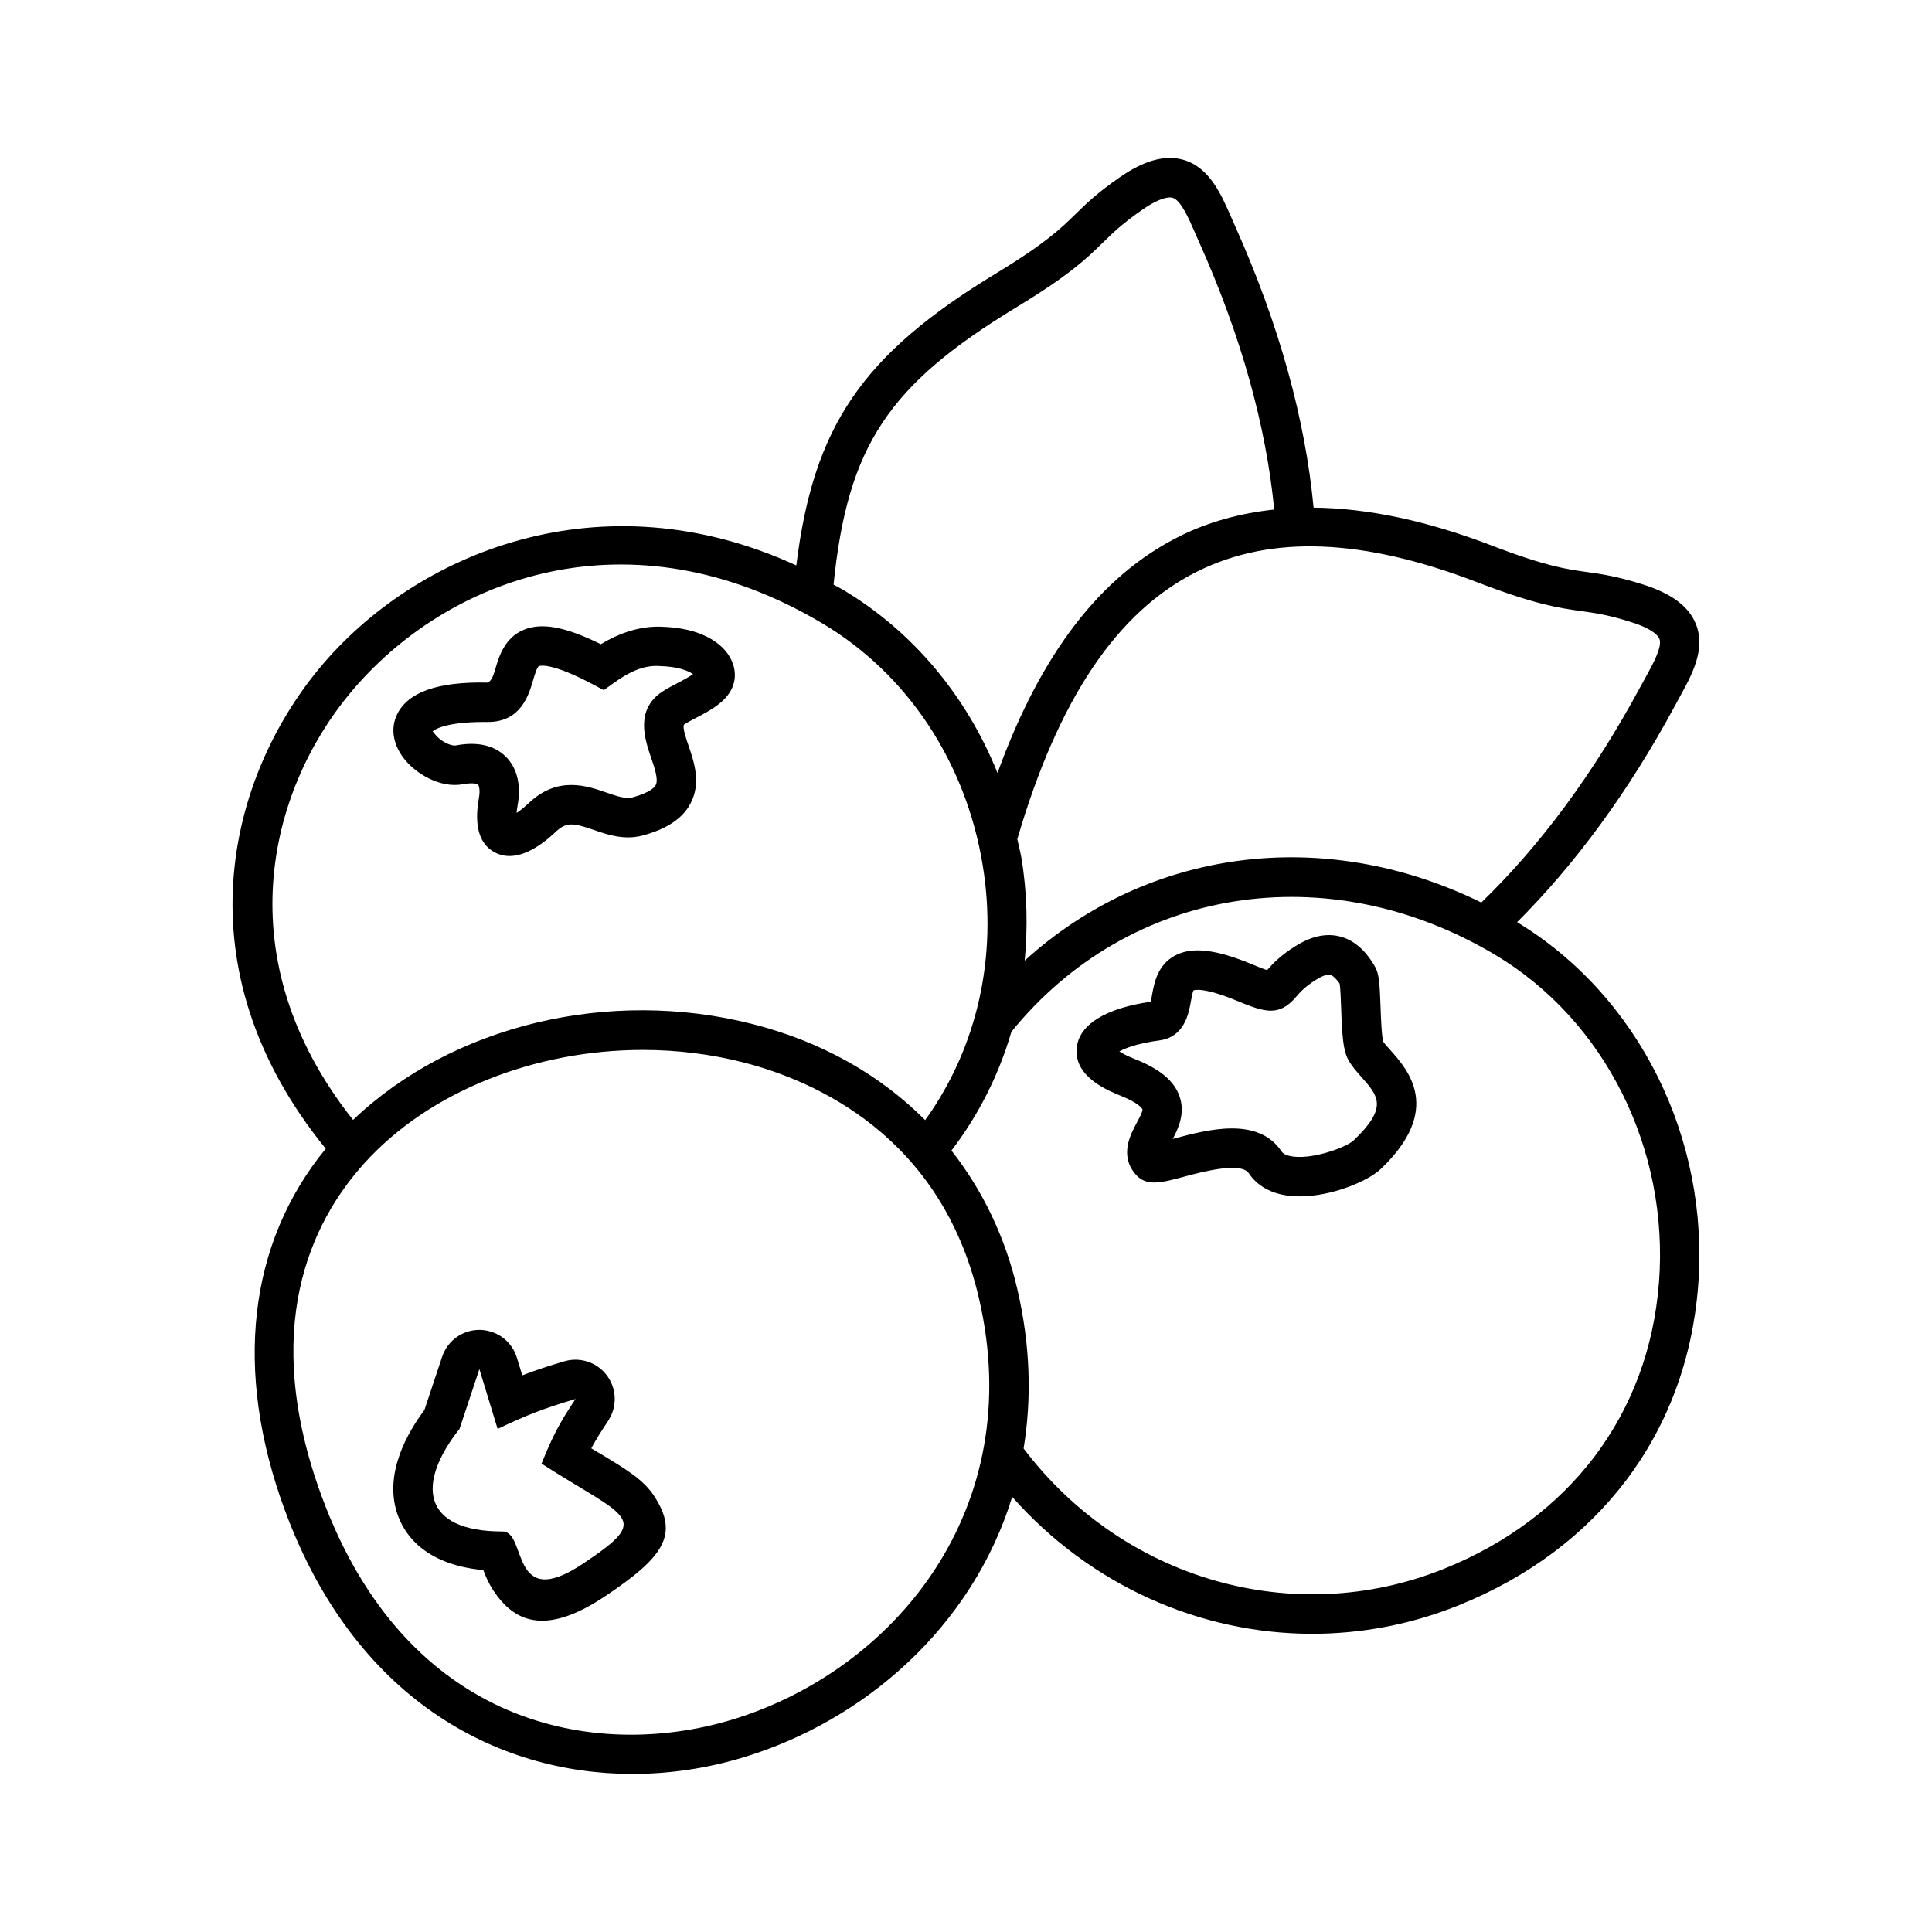
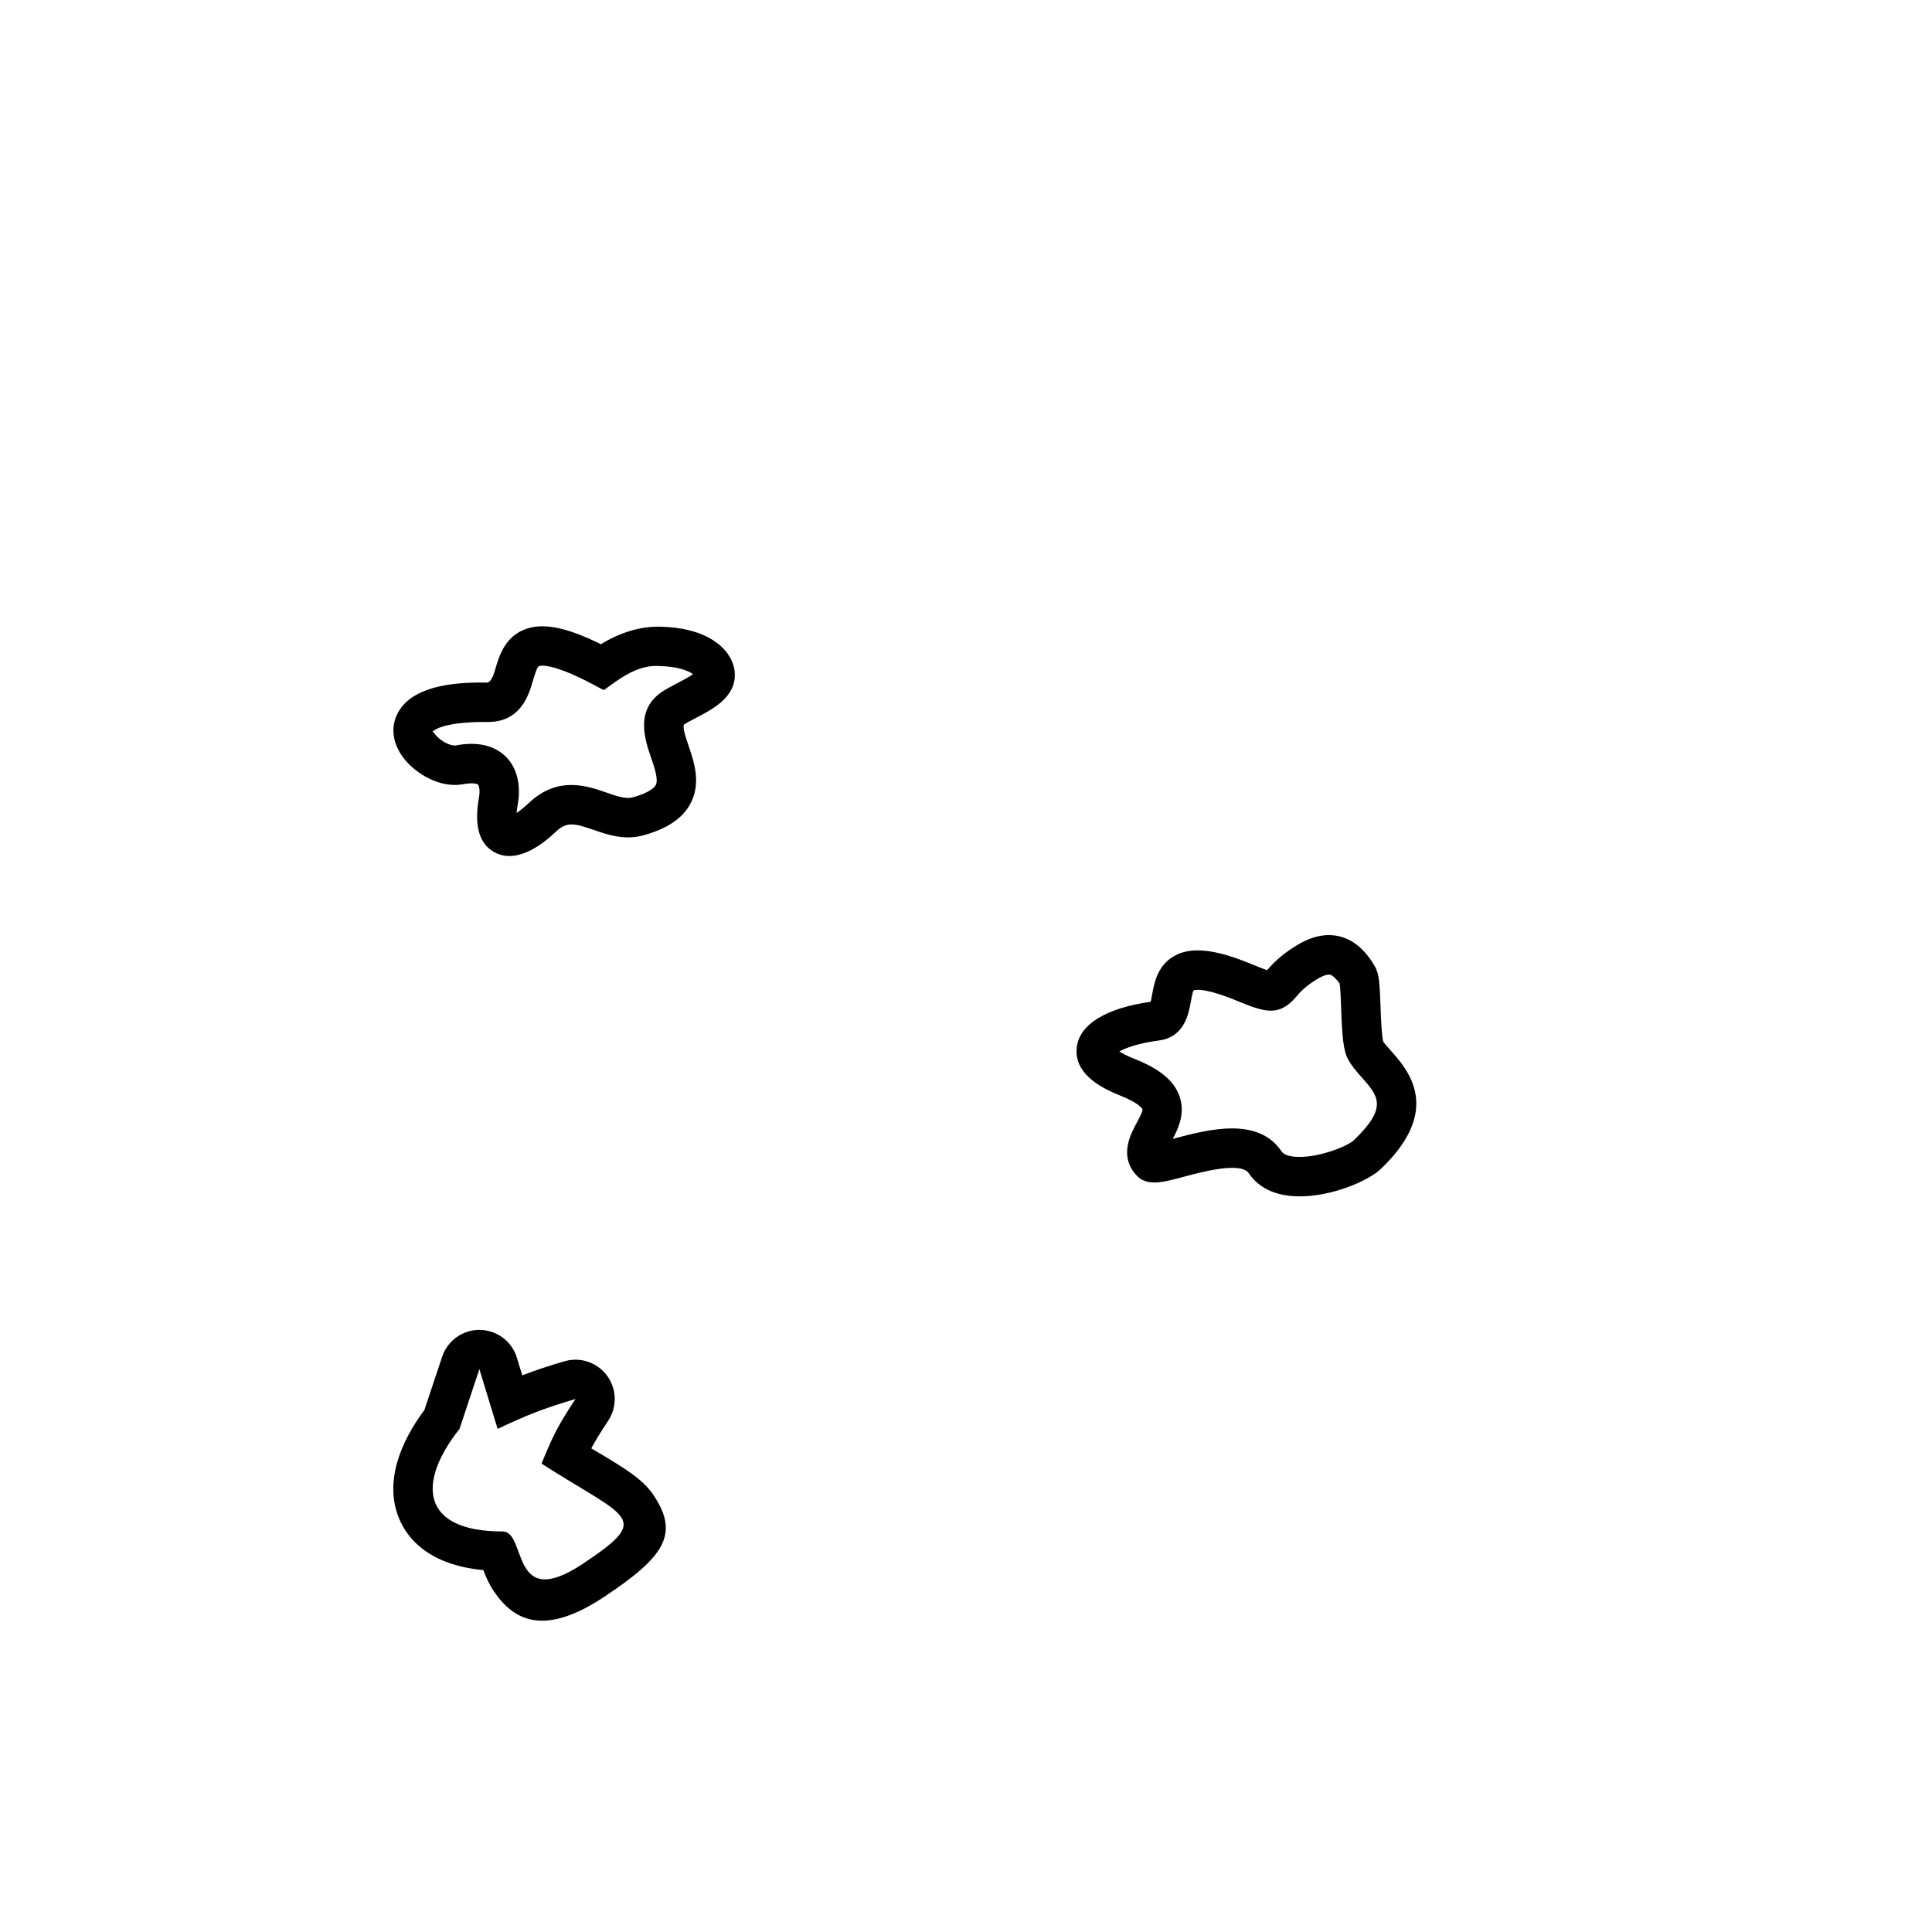
<svg xmlns="http://www.w3.org/2000/svg" fill="#000000" width="800px" height="800px" version="1.1" viewBox="144 144 512 512">
  <g>
-     <path d="m546.05 388.39c15.395-15.383 29.512-34.516 41.855-57.41l1.152-2.117c3.301-5.981 7.047-12.766 4.383-19.457-1.859-4.672-6.418-8.098-13.926-10.484-6.953-2.203-11.047-2.781-14.992-3.332-5.352-0.746-10.867-1.516-25.25-7.039-17.129-6.578-32.859-9.875-47.156-10.027-2.223-23.461-9.117-48.516-20.812-74.633l-0.957-2.176c-2.734-6.277-5.84-13.391-12.766-15.367-4.805-1.367-10.328 0.125-16.793 4.609-6.012 4.152-8.957 7.039-11.812 9.828-3.856 3.769-7.836 7.664-20.984 15.648-35.422 21.523-48.395 40.355-52.957 77.41-51.543-23.684-100.8-3.641-126.43 27.301-24.031 29.031-37.309 79.273 1.719 127.27-20.496 24.992-24.488 58.77-10.844 95.789 18.363 49.828 55.812 69.906 92.137 69.906 9.969 0 19.863-1.516 29.246-4.348 32.051-9.652 60.766-34.516 71.379-69.074 20.672 23.375 49.699 36.285 79.5 36.285 12.969 0 26.086-2.434 38.699-7.5 37.387-15.008 60.566-45.871 63.586-84.66 3.043-39.195-15.789-76.941-47.98-96.426zm-10.512-90.07c15.496 5.949 21.617 6.801 27.543 7.629 3.691 0.516 7.176 0.996 13.273 2.938 5.828 1.848 7.113 3.691 7.402 4.394 0.828 2.102-1.641 6.578-3.828 10.531l-1.211 2.203c-12.438 23.062-26.641 42.18-42.152 57.164-41.727-20.496-88.379-14.289-121.01 15.395 0.832-8.883 0.66-17.973-0.852-27.105-0.281-1.723-0.746-3.375-1.109-5.074 10.855-37.121 26.441-60.355 47.672-70.93 19.594-9.766 43.898-8.828 74.273 2.856zm-122.12-72.926c14.176-8.613 18.594-12.934 22.863-17.109 2.664-2.606 5.18-5.062 10.453-8.711 5.019-3.481 7.289-3.367 8-3.164 2.195 0.625 4.246 5.336 6.047 9.492l1.008 2.277c11.148 24.887 17.73 48.668 19.895 70.855-9.012 0.969-17.41 3.258-25.074 7.078-20.914 10.422-36.773 31.051-48.262 62.734-8.203-20.426-22.453-37.543-41.035-48.613-0.805-0.48-1.605-0.836-2.414-1.293 3.754-36.73 14.383-52.816 48.52-73.547zm-176.76 102.45c25.73-31.086 74.469-48.895 125.32-18.621 22.469 13.375 37.934 36.688 42.43 63.957 4.051 24.484-1.559 48.727-15.234 67.656-11.922-11.977-27.328-20.715-45.418-25.375-38.473-9.906-80.094 0.379-106.19 25.328-33.957-42.812-22.199-87.238-0.906-112.95zm101.2 271.93c-36.051 10.832-86.09 1.879-108.58-59.156-16.398-44.512-2.938-72.598 11.246-88.316 17.246-19.125 45.301-30.062 73.832-30.062 8.988 0 18.027 1.09 26.789 3.344 18.934 4.875 52.195 19.457 62.234 62.25v0.012c13.277 56.52-22.91 99.09-65.52 111.93zm245.77-115.77c-2.695 34.691-23.496 62.312-57.066 75.789-39.816 15.949-85.023 2.785-111.3-31.93 2.152-13.078 1.848-27.277-1.703-42.402-3.25-13.84-9.238-26.105-17.41-36.555 7.199-9.438 12.559-20.07 15.879-31.473 31.152-38.449 83.758-46.863 128.17-20.418 29.137 17.355 46.199 51.504 43.438 86.988z" />
    <path d="m266.69 351.83c2.672-0.492 3.789-0.098 3.988 0.102 0.242 0.242 0.625 1.422 0.242 3.516-1.32 7.367 0.07 12.211 4.144 14.426 1.043 0.562 2.352 0.977 3.934 0.977 3.047 0 7.125-1.531 12.348-6.473 2.793-2.621 4.707-2.273 9.934-0.465 3.637 1.273 8.176 2.832 13.141 1.477 6.367-1.738 10.484-4.504 12.566-8.449 2.875-5.43 0.957-11.043-0.59-15.547-0.574-1.676-1.535-4.488-1.152-5.359 0.828-0.555 1.91-1.109 3.047-1.699 4.074-2.133 8.695-4.551 10.082-8.969 0.82-2.66 0.262-5.629-1.547-8.141-1.832-2.555-6.59-6.887-17.801-7.148-5.164-0.137-10.531 1.441-15.785 4.644-9.5-4.684-15.738-5.805-20.504-3.793-5.066 2.144-6.523 7.125-7.488 10.418-0.336 1.164-0.906 3.109-2 3.551-13.348-0.309-21.086 2.586-23.945 8.277-1.832 3.633-1.238 7.894 1.613 11.668 3.203 4.234 9.789 8.109 15.773 6.988zm5.688-16.5c0.301 0 0.613-0.012 0.938 0.004 8.723 0 10.828-7.188 11.957-11.059 0.363-1.23 1.031-3.516 1.535-3.727 0.297-0.145 3.231-1.055 14.344 4.828l2.856 1.516 2.625-1.891c4.258-3.066 8.156-4.793 12.156-4.488 5.019 0.117 7.691 1.301 8.879 2.144-1.164 0.816-3.047 1.805-4.203 2.41-1.492 0.777-2.898 1.531-3.988 2.254-7.254 4.828-4.555 12.727-2.938 17.453 0.938 2.734 2 5.84 1.234 7.273-0.293 0.559-1.48 2-6.098 3.258-1.848 0.508-4.231-0.312-6.969-1.27-5.133-1.777-12.887-4.481-20.516 2.734l-0.012 0.004c-1.32 1.254-2.422 2.102-3.269 2.66 0.039-0.574 0.133-1.273 0.281-2.133 0.957-5.285-0.172-9.836-3.176-12.809-1.664-1.648-4.492-3.359-9.09-3.359-1.258 0-2.664 0.133-4.211 0.434-0.637 0.074-2.203-0.273-3.84-1.473-1.562-1.137-2.023-2.324-2.266-2.191 0.016-0.023 2.125-2.574 13.77-2.574z" />
    <path d="m510.59 420.07c-0.441-1.301-0.637-6.473-0.73-9.266-0.223-6.121-0.363-8.688-1.465-10.617-2.504-4.402-5.656-7.098-9.359-8.027-3.684-0.91-7.598-0.051-11.91 2.68-3.684 2.328-5.707 4.402-7.34 6.258-1.305-0.441-3.258-1.25-4.031-1.566-9.668-4.012-15.973-4.691-20.441-2.262-4.594 2.523-5.445 7.266-6.012 10.398-0.098 0.543-0.223 1.27-0.348 1.805-11.91 1.707-18.848 5.969-19.602 12.051-0.637 5.246 3.195 9.531 11.387 12.758 5.379 2.117 5.996 3.656 6.012 3.68 0.18 0.484-1.008 2.672-1.516 3.606-1.621 3.019-4.66 8.621-0.266 13.68 2.82 3.258 6.793 2.211 12.82 0.586 4.891-1.309 15.09-4.019 17.168-0.891 1.57 2.348 4.727 5.297 10.797 5.961 0.883 0.105 1.785 0.145 2.695 0.145 8.543 0 18.086-4.031 21.484-7.269 16.48-15.715 7.195-26.207 2.734-31.258-0.91-1.008-1.848-2.066-2.078-2.449zm-7.863 26.148c-1.699 1.613-9.965 4.914-15.836 4.309-1.148-0.133-2.648-0.469-3.258-1.379-3.098-4.644-7.961-6.102-13.16-6.102-5.285 0-10.914 1.508-15.391 2.695-0.098 0.035-0.191 0.051-0.289 0.086 1.527-2.875 3.387-6.941 1.738-11.445-1.477-4.062-5.285-7.18-11.996-9.812-1.918-0.762-3.144-1.43-3.894-1.93 1.688-0.945 5.113-2.203 10.551-2.91 6.707-0.871 7.836-7.18 8.375-10.207 0.18-1.023 0.488-2.727 0.746-3.066 0.02-0.012 2.254-1.062 11.441 2.742 7.438 3.078 11.176 4.293 15.707-1.004 0.996-1.164 2.242-2.613 5.219-4.5 2.328-1.461 3.43-1.48 3.82-1.379 0.785 0.203 1.848 1.344 2.504 2.324 0.211 0.887 0.336 4.309 0.414 6.559 0.266 7.418 0.539 11.184 1.891 13.645 0.922 1.684 2.254 3.184 3.535 4.637 4.41 4.965 7.07 7.977-2.117 16.738z" />
    <path d="m302.76 529.04-0.016 0.02c-0.012-0.004-0.02-0.016-0.031-0.02-0.641-0.387-1.305-0.789-2.016-1.215 1.062-2.019 2.418-4.203 4.488-7.316l-0.004-0.004c1.633-2.473 2.203-5.621 1.305-8.691-1.621-5.523-7.406-8.68-12.918-7.059-4.168 1.223-7.586 2.352-11.164 3.723l-1.422-4.664h-0.004c-0.945-3.125-3.352-5.754-6.688-6.856-5.445-1.805-11.324 1.16-13.125 6.613l-4.684 14.082c-3.367 4.516-5.793 9.09-7.098 13.477-0.066 0.188-0.125 0.379-0.176 0.574-1.441 5.231-1.32 10.227 0.562 14.727 1.996 4.766 5.688 8.551 11.254 10.988 3.082 1.352 6.766 2.273 11.062 2.672 0.664 1.758 1.449 3.586 2.68 5.438 5.285 7.949 13.324 12.324 29.453 1.582 15.578-10.387 19.961-16.379 13.043-26.781-2.762-4.211-7.402-7.012-14.504-11.289zm-4.269 29.355c-19.469 12.969-14.742-8.539-21.297-8.539-21.668 0-22.742-12.906-11.418-27.18 1.754-5.281 3.512-10.566 5.266-15.844 1.605 5.281 3.219 10.559 4.832 15.844 7.734-3.688 12.426-5.508 20.641-7.926-4.418 6.644-6 9.734-9.004 17.125 22.934 14.727 29.566 14.133 10.98 26.52z" />
  </g>
</svg>